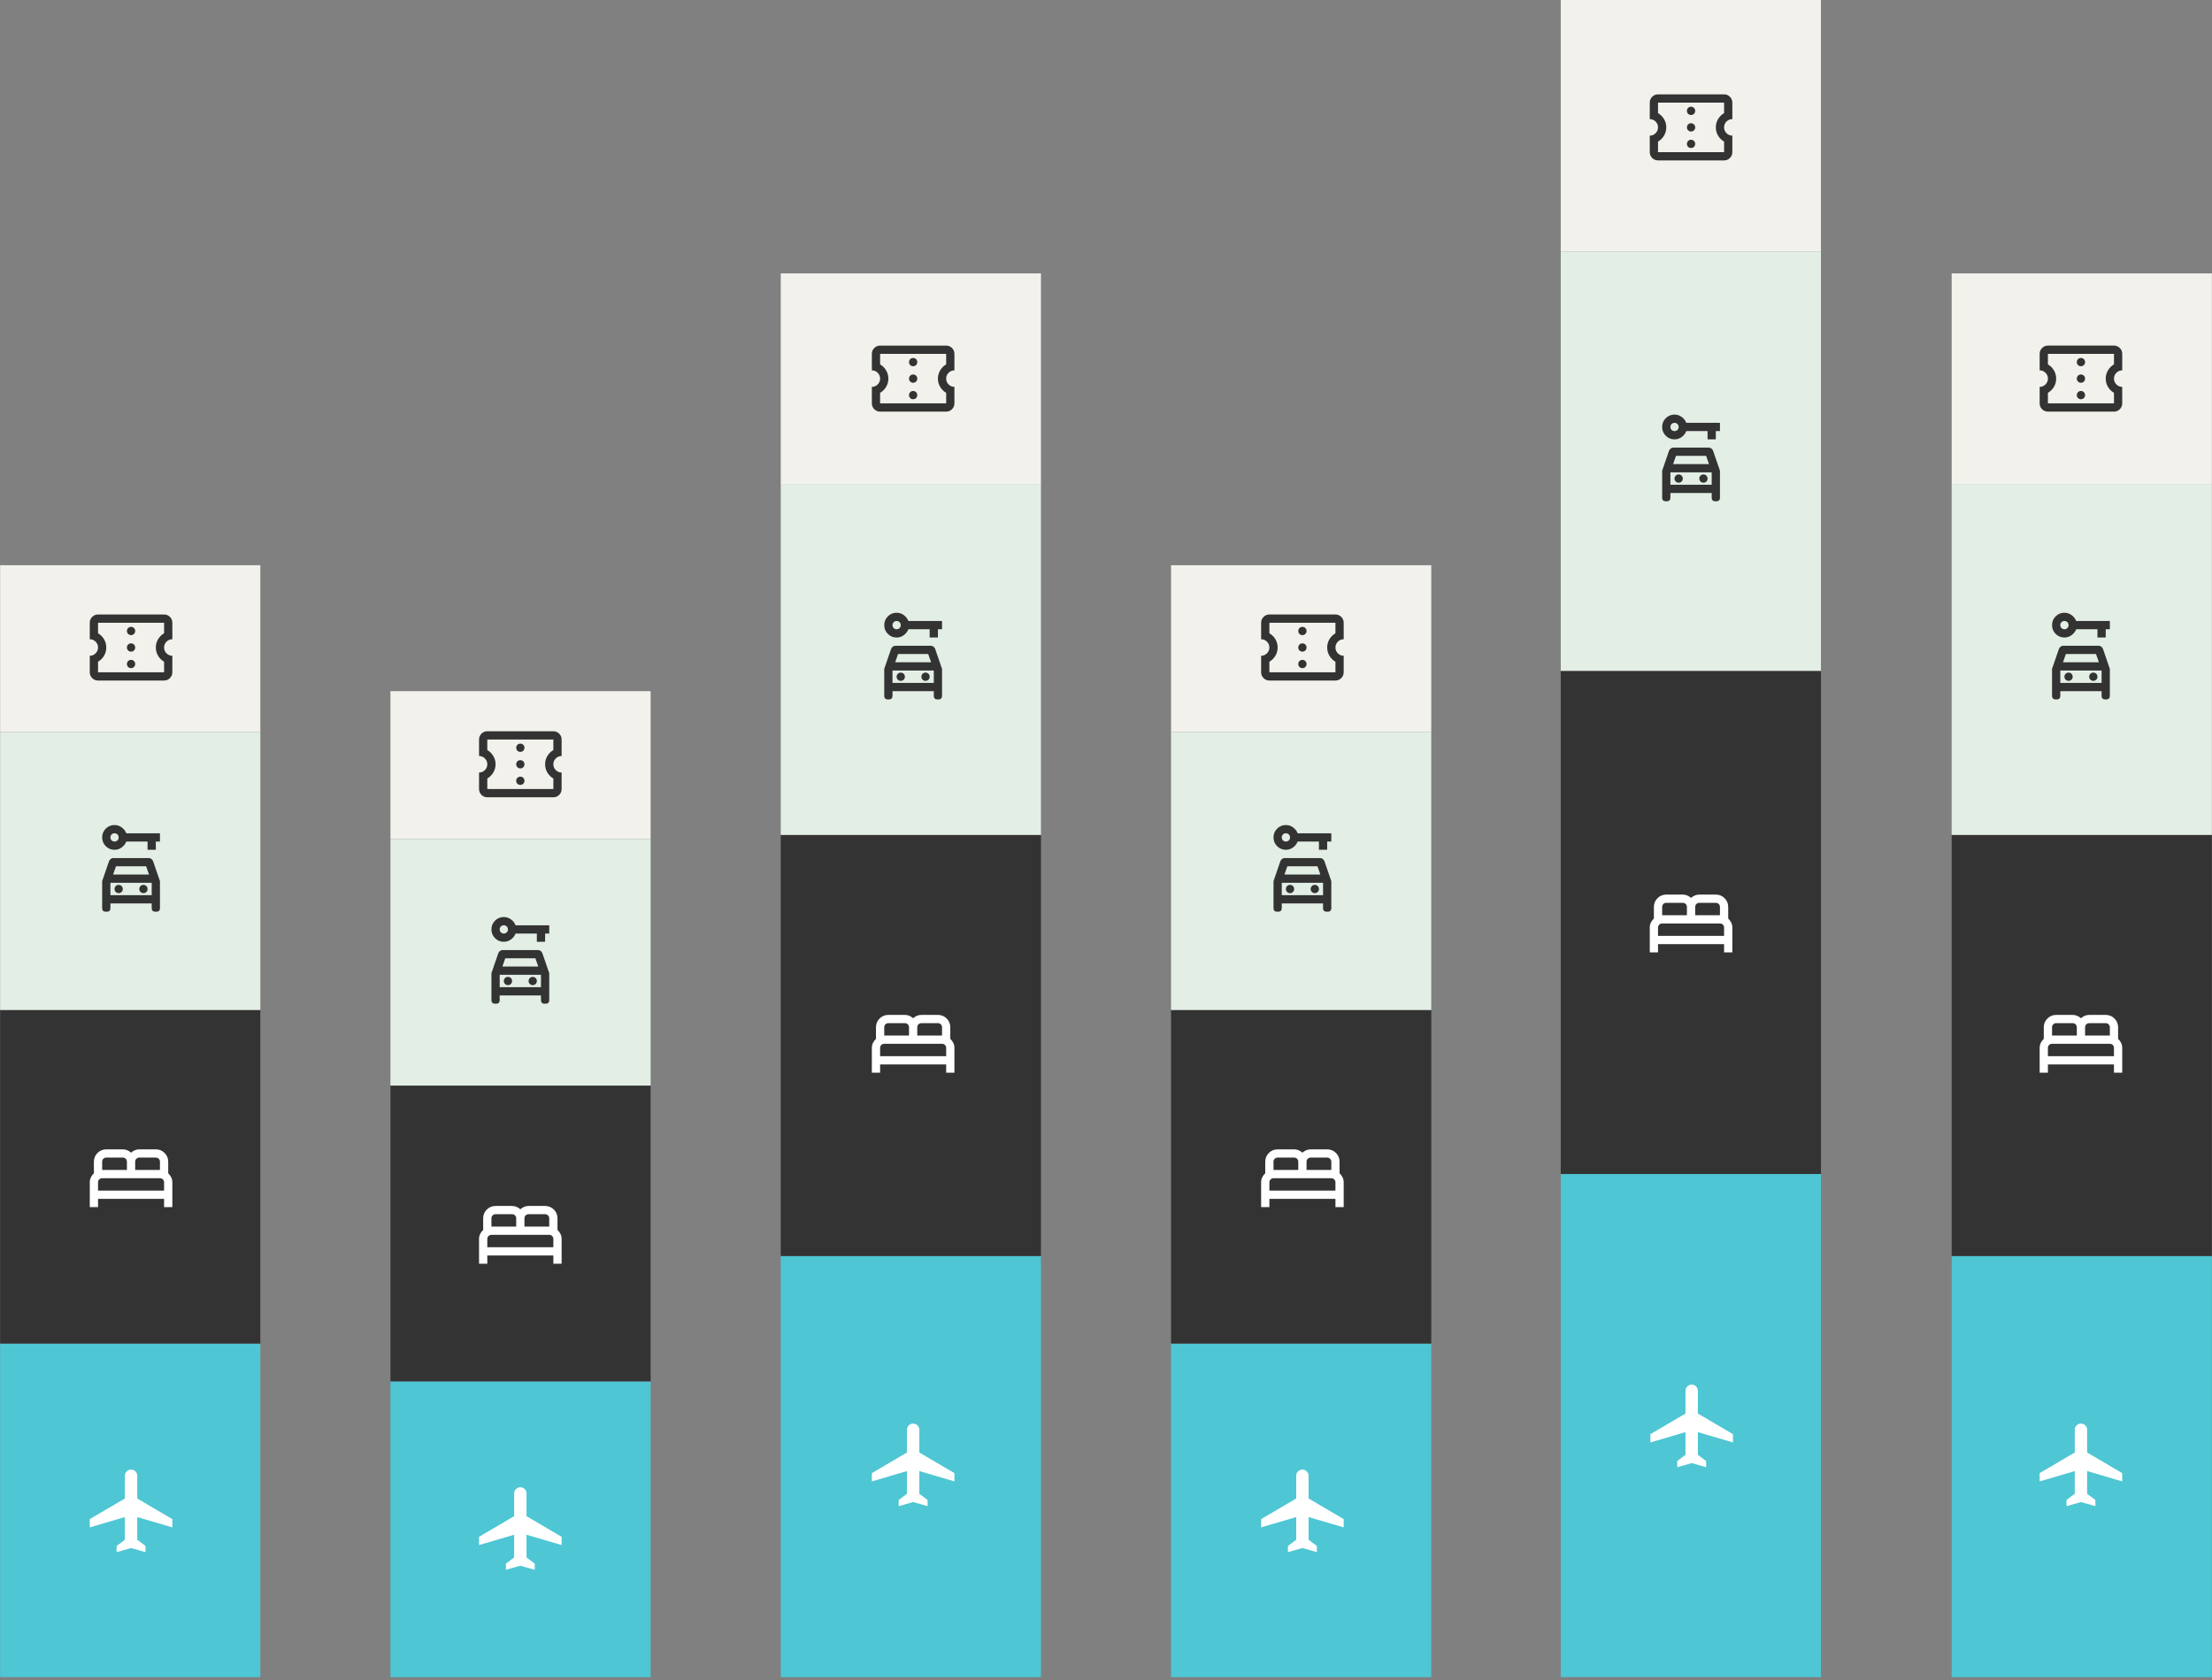
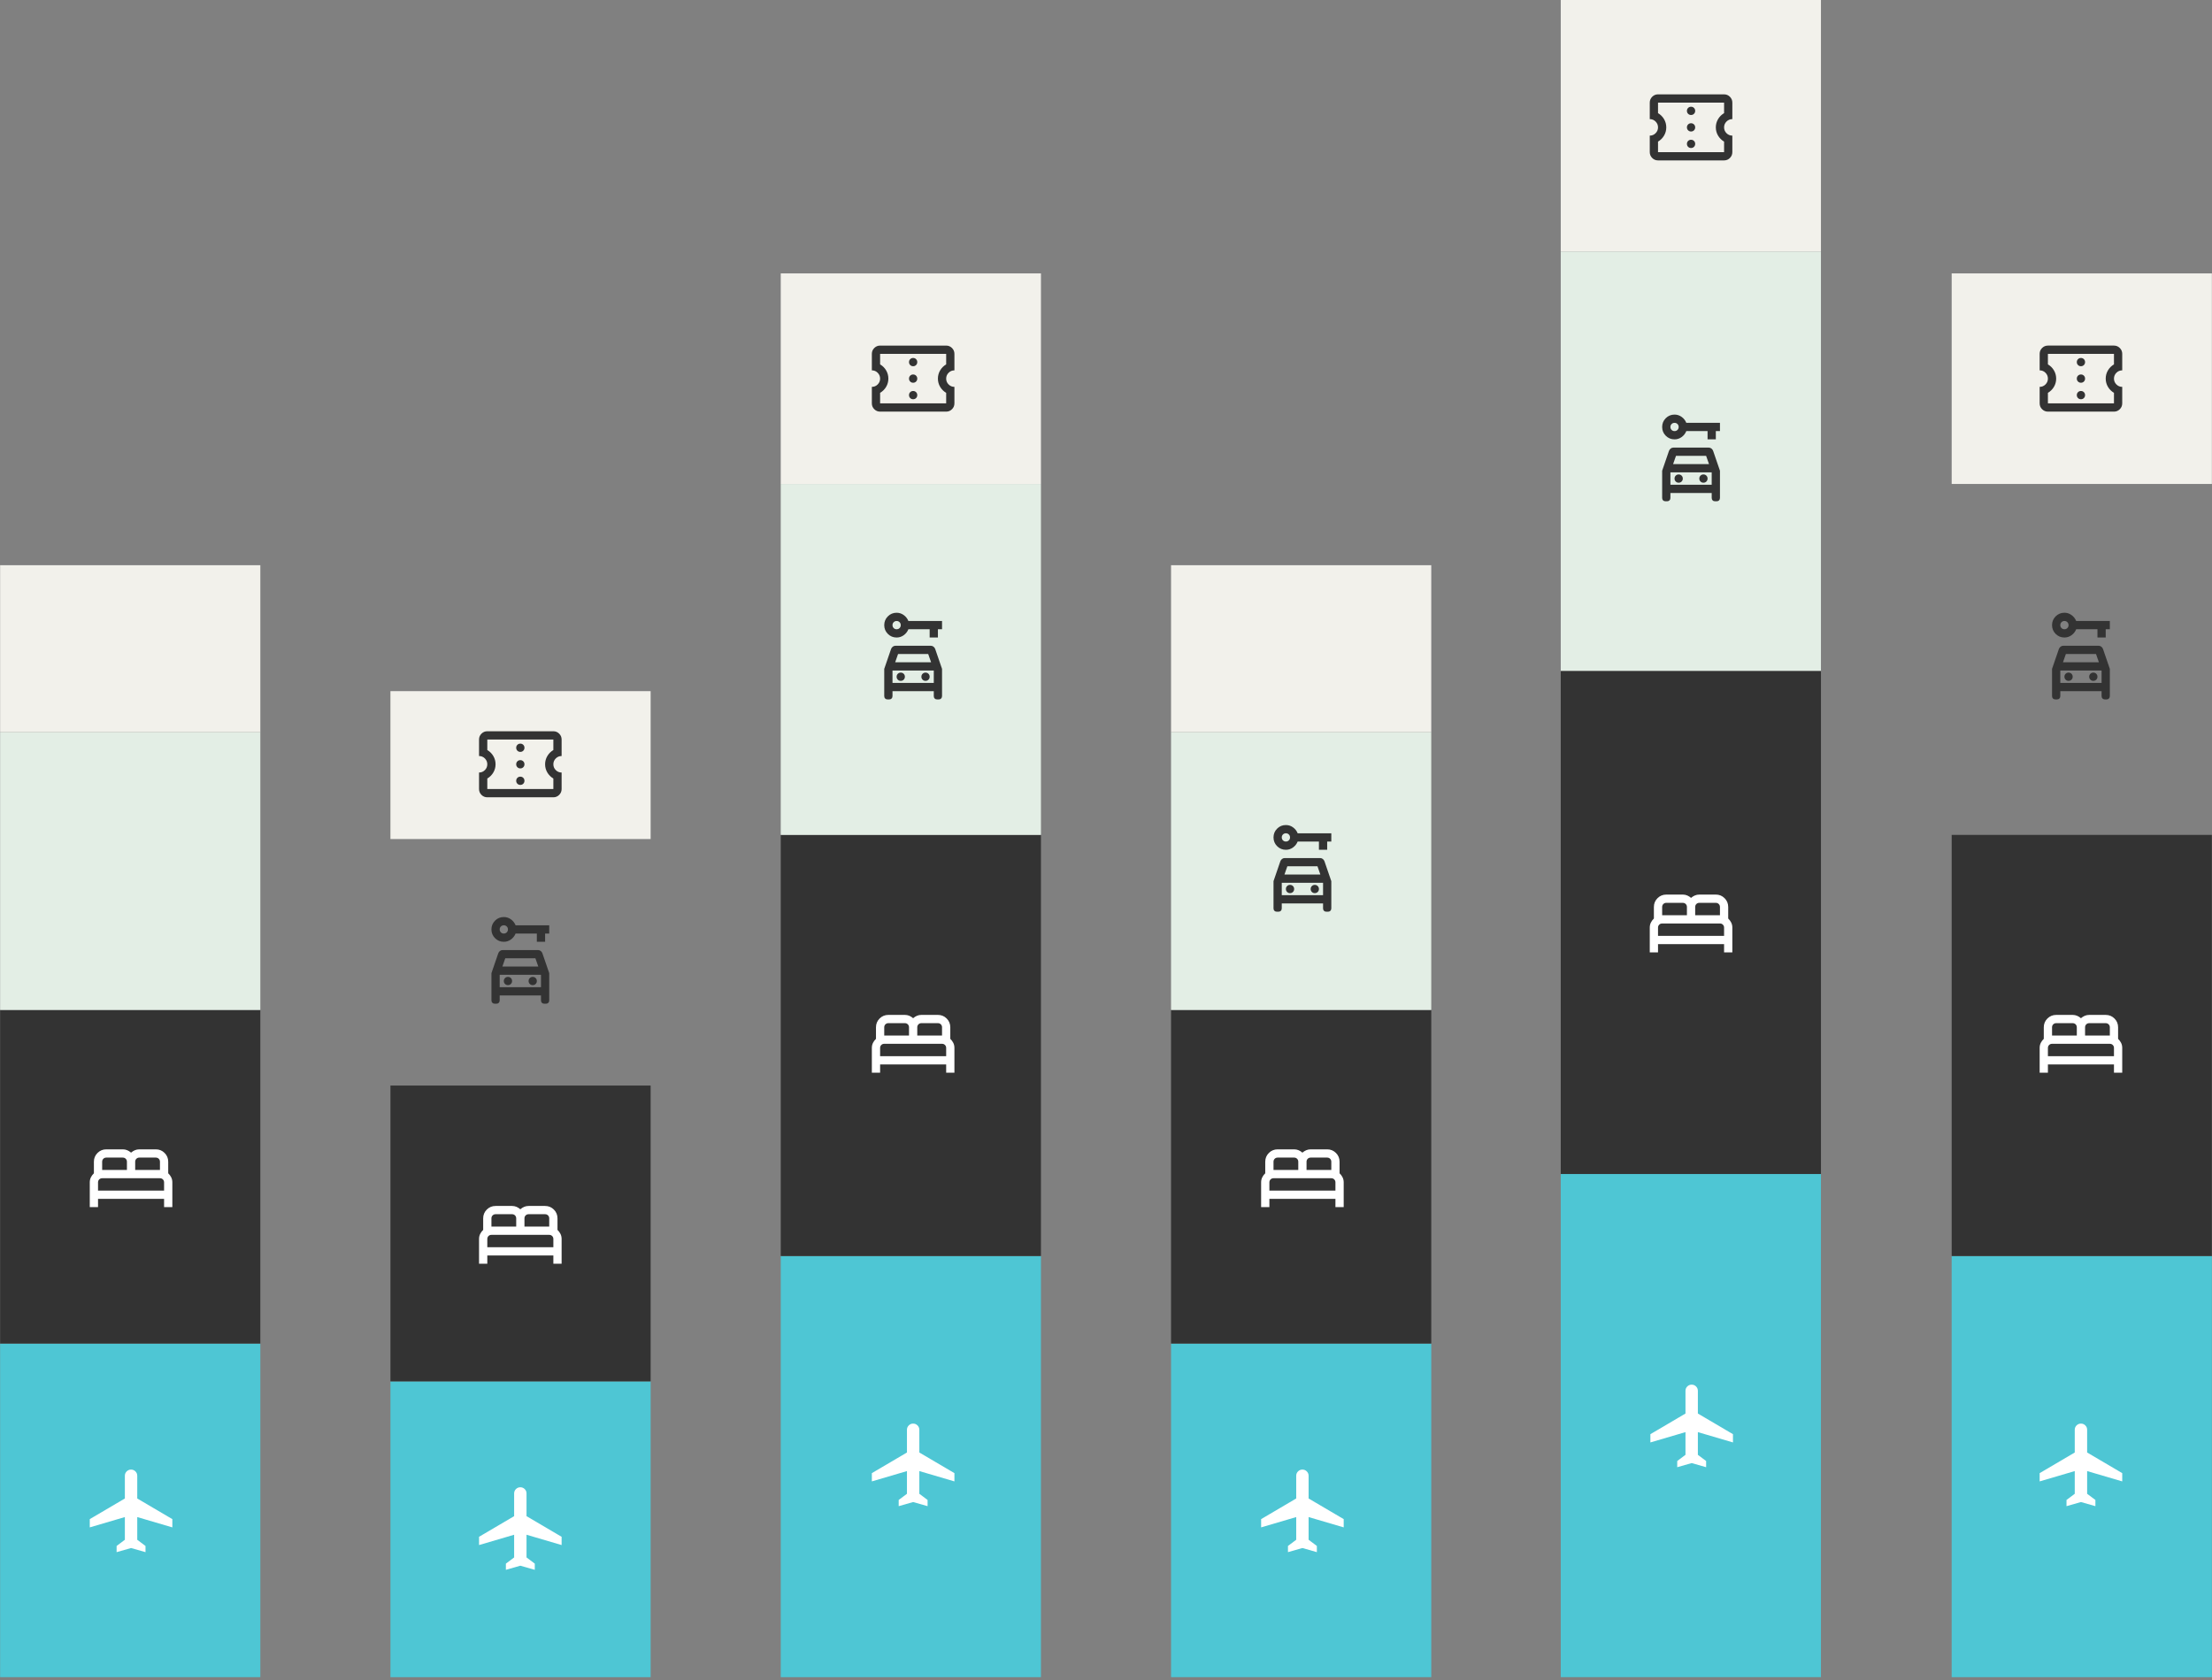
<svg xmlns="http://www.w3.org/2000/svg" width="537" height="408" viewBox="0 0 537 408" fill="none">
  <rect x="0" y="0" width="537" height="408" fill="#808080" stroke="none" />
  <rect x="0.03" y="326.219" width="63.17" height="80.995" fill="#4EC6D4" />
  <rect x="0.03" y="245.221" width="63.17" height="80.995" fill="#333333" />
  <rect x="0.03" y="177.726" width="63.17" height="67.496" fill="#E3EEE5" />
  <rect x="0.03" y="137.231" width="63.17" height="40.498" fill="#F2F1EB" />
  <mask id="mask0_903_14784" style="mask-type:alpha" maskUnits="userSpaceOnUse" x="19" y="354" width="25" height="25">
    <rect x="19.789" y="354.811" width="24.055" height="24.055" fill="#D9D9D9" />
  </mask>
  <g mask="url(#mask0_903_14784)">
    <path d="M28.308 376.864V375.361L30.312 373.857V368.345L21.793 370.85V368.846L30.312 363.834V358.322C30.312 357.904 30.459 357.549 30.752 357.257C31.044 356.965 31.398 356.818 31.816 356.818C32.233 356.818 32.588 356.965 32.88 357.257C33.173 357.549 33.319 357.904 33.319 358.322V363.834L41.839 368.846V370.85L33.319 368.345V373.857L35.324 375.361V376.864L31.816 375.862L28.308 376.864Z" fill="white" />
  </g>
  <mask id="mask1_903_14784" style="mask-type:alpha" maskUnits="userSpaceOnUse" x="19" y="274" width="25" height="25">
    <rect x="19.789" y="274.054" width="24.055" height="24.055" fill="#D9D9D9" />
  </mask>
  <g mask="url(#mask1_903_14784)">
    <path d="M21.793 293.092V287.079C21.793 286.628 21.885 286.219 22.069 285.851C22.252 285.483 22.495 285.158 22.795 284.874V282.067C22.795 281.232 23.088 280.522 23.672 279.938C24.257 279.353 24.967 279.061 25.802 279.061H29.811C30.195 279.061 30.555 279.132 30.889 279.274C31.223 279.416 31.532 279.612 31.816 279.862C32.1 279.612 32.409 279.416 32.743 279.274C33.077 279.132 33.436 279.061 33.821 279.061H37.83C38.665 279.061 39.375 279.353 39.959 279.938C40.544 280.522 40.837 281.232 40.837 282.067V284.874C41.137 285.158 41.379 285.483 41.563 285.851C41.747 286.219 41.839 286.628 41.839 287.079V293.092H39.834V291.088H23.798V293.092H21.793ZM32.818 284.072H38.832V282.067C38.832 281.783 38.736 281.545 38.543 281.353C38.352 281.161 38.114 281.065 37.83 281.065H33.821C33.536 281.065 33.299 281.161 33.107 281.353C32.914 281.545 32.818 281.783 32.818 282.067V284.072ZM24.8 284.072H30.814V282.067C30.814 281.783 30.718 281.545 30.526 281.353C30.334 281.161 30.095 281.065 29.811 281.065H25.802C25.518 281.065 25.28 281.161 25.087 281.353C24.896 281.545 24.8 281.783 24.8 282.067V284.072ZM23.798 289.083H39.834V287.079C39.834 286.795 39.738 286.557 39.546 286.364C39.354 286.172 39.116 286.077 38.832 286.077H24.8C24.516 286.077 24.278 286.172 24.085 286.364C23.893 286.557 23.798 286.795 23.798 287.079V289.083Z" fill="white" />
  </g>
  <mask id="mask2_903_14784" style="mask-type:alpha" maskUnits="userSpaceOnUse" x="19" y="199" width="25" height="25">
-     <rect x="19.789" y="199.312" width="24.055" height="24.055" fill="#D9D9D9" />
-   </mask>
+     </mask>
  <g mask="url(#mask2_903_14784)">
    <path d="M27.807 206.33C26.972 206.33 26.262 206.038 25.677 205.453C25.093 204.868 24.8 204.158 24.8 203.323C24.8 202.488 25.093 201.778 25.677 201.193C26.262 200.609 26.972 200.316 27.807 200.316C28.442 200.316 29.018 200.504 29.536 200.88C30.054 201.256 30.43 201.736 30.664 202.321H38.832V204.326H37.83V206.33H35.825V204.326H30.664C30.43 204.91 30.054 205.391 29.536 205.767C29.018 206.142 28.442 206.33 27.807 206.33ZM27.807 204.326C28.091 204.326 28.329 204.229 28.522 204.037C28.714 203.845 28.809 203.607 28.809 203.323C28.809 203.039 28.714 202.801 28.522 202.609C28.329 202.417 28.091 202.321 27.807 202.321C27.523 202.321 27.285 202.417 27.093 202.609C26.901 202.801 26.805 203.039 26.805 203.323C26.805 203.607 26.901 203.845 27.093 204.037C27.285 204.229 27.523 204.326 27.807 204.326ZM28.809 216.854C29.093 216.854 29.332 216.758 29.524 216.565C29.716 216.374 29.812 216.136 29.812 215.852C29.812 215.568 29.716 215.33 29.524 215.137C29.332 214.945 29.093 214.849 28.809 214.849C28.526 214.849 28.288 214.945 28.096 215.137C27.903 215.33 27.807 215.568 27.807 215.852C27.807 216.136 27.903 216.374 28.096 216.565C28.288 216.758 28.526 216.854 28.809 216.854ZM34.823 216.854C35.107 216.854 35.345 216.758 35.538 216.565C35.73 216.374 35.825 216.136 35.825 215.852C35.825 215.568 35.73 215.33 35.538 215.137C35.345 214.945 35.107 214.849 34.823 214.849C34.539 214.849 34.301 214.945 34.11 215.137C33.917 215.33 33.821 215.568 33.821 215.852C33.821 216.136 33.917 216.374 34.11 216.565C34.301 216.758 34.539 216.854 34.823 216.854ZM24.8 213.947L26.454 209.136C26.538 208.903 26.675 208.711 26.867 208.56C27.059 208.41 27.273 208.335 27.506 208.335H36.126C36.36 208.335 36.573 208.41 36.766 208.56C36.957 208.711 37.095 208.903 37.179 209.136L38.832 213.947V220.562C38.832 220.796 38.757 220.988 38.607 221.139C38.456 221.289 38.264 221.364 38.031 221.364H37.63C37.396 221.364 37.204 221.289 37.053 221.139C36.903 220.988 36.828 220.796 36.828 220.562V219.36H26.805V220.562C26.805 220.796 26.73 220.988 26.579 221.139C26.429 221.289 26.237 221.364 26.003 221.364H25.602C25.368 221.364 25.176 221.289 25.026 221.139C24.875 220.988 24.8 220.796 24.8 220.562V213.947ZM27.456 212.344H36.176L35.475 210.339H28.158L27.456 212.344ZM26.805 217.355H36.828V214.348H26.805V217.355Z" fill="#333333" />
  </g>
  <mask id="mask3_903_14784" style="mask-type:alpha" maskUnits="userSpaceOnUse" x="19" y="145" width="25" height="25">
-     <rect x="19.789" y="145.191" width="24.055" height="24.055" fill="#D9D9D9" />
-   </mask>
+     </mask>
  <g mask="url(#mask3_903_14784)">
    <path d="M23.798 165.233C23.247 165.233 22.775 165.037 22.383 164.644C21.99 164.252 21.794 163.779 21.794 163.228V159.219C22.345 159.219 22.817 159.023 23.21 158.63C23.602 158.238 23.798 157.766 23.798 157.215C23.798 156.663 23.602 156.191 23.21 155.798C22.817 155.406 22.345 155.21 21.794 155.21V151.201C21.794 150.65 21.99 150.178 22.383 149.786C22.775 149.393 23.247 149.196 23.798 149.196H39.835C40.386 149.196 40.858 149.393 41.251 149.786C41.643 150.178 41.839 150.65 41.839 151.201V155.21C41.288 155.21 40.816 155.406 40.423 155.798C40.031 156.191 39.835 156.663 39.835 157.215C39.835 157.766 40.031 158.238 40.423 158.63C40.816 159.023 41.288 159.219 41.839 159.219V163.228C41.839 163.779 41.643 164.252 41.251 164.644C40.858 165.037 40.386 165.233 39.835 165.233H23.798ZM23.798 163.228H39.835V160.672C39.217 160.305 38.728 159.816 38.369 159.207C38.01 158.597 37.83 157.933 37.83 157.215C37.83 156.496 38.01 155.832 38.369 155.222C38.728 154.613 39.217 154.124 39.835 153.757V151.201H23.798V153.757C24.416 154.124 24.905 154.613 25.264 155.222C25.623 155.832 25.803 156.496 25.803 157.215C25.803 157.933 25.623 158.597 25.264 159.207C24.905 159.816 24.416 160.305 23.798 160.672V163.228ZM31.816 162.226C32.1 162.226 32.339 162.13 32.531 161.937C32.723 161.746 32.819 161.508 32.819 161.224C32.819 160.94 32.723 160.701 32.531 160.509C32.339 160.317 32.1 160.221 31.816 160.221C31.532 160.221 31.294 160.317 31.103 160.509C30.91 160.701 30.814 160.94 30.814 161.224C30.814 161.508 30.91 161.746 31.103 161.937C31.294 162.13 31.532 162.226 31.816 162.226ZM31.816 158.217C32.1 158.217 32.339 158.121 32.531 157.928C32.723 157.736 32.819 157.499 32.819 157.215C32.819 156.931 32.723 156.692 32.531 156.5C32.339 156.308 32.1 156.212 31.816 156.212C31.532 156.212 31.294 156.308 31.103 156.5C30.91 156.692 30.814 156.931 30.814 157.215C30.814 157.499 30.91 157.736 31.103 157.928C31.294 158.121 31.532 158.217 31.816 158.217ZM31.816 154.208C32.1 154.208 32.339 154.111 32.531 153.919C32.723 153.727 32.819 153.489 32.819 153.205C32.819 152.921 32.723 152.683 32.531 152.491C32.339 152.299 32.1 152.203 31.816 152.203C31.532 152.203 31.294 152.299 31.103 152.491C30.91 152.683 30.814 152.921 30.814 153.205C30.814 153.489 30.91 153.727 31.103 153.919C31.294 154.111 31.532 154.208 31.816 154.208Z" fill="#333333" />
  </g>
  <rect x="284.293" y="326.219" width="63.17" height="80.995" fill="#4EC6D4" />
  <rect x="284.293" y="245.221" width="63.17" height="80.995" fill="#333333" />
  <rect x="284.293" y="177.726" width="63.17" height="67.496" fill="#E3EEE5" />
  <rect x="284.293" y="137.231" width="63.17" height="40.498" fill="#F2F1EB" />
  <mask id="mask4_903_14784" style="mask-type:alpha" maskUnits="userSpaceOnUse" x="304" y="354" width="25" height="25">
    <rect x="304.153" y="354.809" width="24.055" height="24.055" fill="#D9D9D9" />
  </mask>
  <g mask="url(#mask4_903_14784)">
    <path d="M312.674 376.862V375.359L314.678 373.855V368.343L306.159 370.848V368.844L314.678 363.832V358.32C314.678 357.902 314.825 357.547 315.117 357.255C315.409 356.963 315.764 356.816 316.182 356.816C316.599 356.816 316.954 356.963 317.246 357.255C317.539 357.547 317.685 357.902 317.685 358.32V363.832L326.205 368.844V370.848L317.685 368.343V373.855L319.69 375.359V376.862L316.182 375.86L312.674 376.862Z" fill="white" />
  </g>
  <mask id="mask5_903_14784" style="mask-type:alpha" maskUnits="userSpaceOnUse" x="304" y="274" width="25" height="25">
    <rect x="304.154" y="274.054" width="24.055" height="24.055" fill="#D9D9D9" />
  </mask>
  <g mask="url(#mask5_903_14784)">
    <path d="M306.158 293.092V287.079C306.158 286.628 306.25 286.219 306.434 285.851C306.618 285.483 306.86 285.158 307.16 284.874V282.067C307.16 281.232 307.453 280.522 308.038 279.938C308.622 279.353 309.332 279.061 310.167 279.061H314.177C314.561 279.061 314.92 279.132 315.254 279.274C315.588 279.416 315.897 279.612 316.181 279.862C316.465 279.612 316.774 279.416 317.108 279.274C317.442 279.132 317.801 279.061 318.186 279.061H322.195C323.03 279.061 323.74 279.353 324.325 279.938C324.909 280.522 325.202 281.232 325.202 282.067V284.874C325.502 285.158 325.745 285.483 325.928 285.851C326.112 286.219 326.204 286.628 326.204 287.079V293.092H324.199V291.088H308.163V293.092H306.158ZM317.183 284.072H323.197V282.067C323.197 281.783 323.101 281.545 322.909 281.353C322.717 281.161 322.479 281.065 322.195 281.065H318.186C317.902 281.065 317.664 281.161 317.472 281.353C317.28 281.545 317.183 281.783 317.183 282.067V284.072ZM309.165 284.072H315.179V282.067C315.179 281.783 315.083 281.545 314.891 281.353C314.699 281.161 314.461 281.065 314.177 281.065H310.167C309.883 281.065 309.645 281.161 309.453 281.353C309.261 281.545 309.165 281.783 309.165 282.067V284.072ZM308.163 289.083H324.199V287.079C324.199 286.795 324.103 286.557 323.911 286.364C323.719 286.172 323.481 286.077 323.197 286.077H309.165C308.881 286.077 308.643 286.172 308.45 286.364C308.259 286.557 308.163 286.795 308.163 287.079V289.083Z" fill="white" />
  </g>
  <mask id="mask6_903_14784" style="mask-type:alpha" maskUnits="userSpaceOnUse" x="304" y="199" width="25" height="25">
    <rect x="304.154" y="199.312" width="24.055" height="24.055" fill="#D9D9D9" />
  </mask>
  <g mask="url(#mask6_903_14784)">
    <path d="M312.172 206.33C311.337 206.33 310.627 206.038 310.043 205.453C309.458 204.868 309.166 204.158 309.166 203.323C309.166 202.488 309.458 201.778 310.043 201.193C310.627 200.609 311.337 200.316 312.172 200.316C312.807 200.316 313.384 200.504 313.901 200.88C314.419 201.256 314.795 201.736 315.029 202.321H323.198V204.326H322.195V206.33H320.191V204.326H315.029C314.795 204.91 314.419 205.391 313.901 205.767C313.384 206.142 312.807 206.33 312.172 206.33ZM312.172 204.326C312.456 204.326 312.695 204.229 312.887 204.037C313.079 203.845 313.175 203.607 313.175 203.323C313.175 203.039 313.079 202.801 312.887 202.609C312.695 202.417 312.456 202.321 312.172 202.321C311.888 202.321 311.65 202.417 311.458 202.609C311.266 202.801 311.17 203.039 311.17 203.323C311.17 203.607 311.266 203.845 311.458 204.037C311.65 204.229 311.888 204.326 312.172 204.326ZM313.175 216.854C313.459 216.854 313.697 216.758 313.889 216.565C314.081 216.374 314.177 216.136 314.177 215.852C314.177 215.568 314.081 215.33 313.889 215.137C313.697 214.945 313.459 214.849 313.175 214.849C312.891 214.849 312.653 214.945 312.461 215.137C312.269 215.33 312.172 215.568 312.172 215.852C312.172 216.136 312.269 216.374 312.461 216.565C312.653 216.758 312.891 216.854 313.175 216.854ZM319.188 216.854C319.472 216.854 319.711 216.758 319.903 216.565C320.095 216.374 320.191 216.136 320.191 215.852C320.191 215.568 320.095 215.33 319.903 215.137C319.711 214.945 319.472 214.849 319.188 214.849C318.904 214.849 318.667 214.945 318.475 215.137C318.282 215.33 318.186 215.568 318.186 215.852C318.186 216.136 318.282 216.374 318.475 216.565C318.667 216.758 318.904 216.854 319.188 216.854ZM309.166 213.947L310.819 209.136C310.903 208.903 311.04 208.711 311.232 208.56C311.425 208.41 311.638 208.335 311.872 208.335H320.491C320.725 208.335 320.938 208.41 321.131 208.56C321.323 208.711 321.46 208.903 321.544 209.136L323.198 213.947V220.562C323.198 220.796 323.122 220.988 322.972 221.139C322.822 221.289 322.63 221.364 322.396 221.364H321.995C321.761 221.364 321.569 221.289 321.419 221.139C321.268 220.988 321.193 220.796 321.193 220.562V219.36H311.17V220.562C311.17 220.796 311.095 220.988 310.945 221.139C310.794 221.289 310.602 221.364 310.368 221.364H309.967C309.733 221.364 309.541 221.289 309.391 221.139C309.241 220.988 309.166 220.796 309.166 220.562V213.947ZM311.822 212.344H320.542L319.84 210.339H312.523L311.822 212.344ZM311.17 217.355H321.193V214.348H311.17V217.355Z" fill="#333333" />
  </g>
  <mask id="mask7_903_14784" style="mask-type:alpha" maskUnits="userSpaceOnUse" x="304" y="145" width="25" height="25">
    <rect x="304.154" y="145.191" width="24.055" height="24.055" fill="#D9D9D9" />
  </mask>
  <g mask="url(#mask7_903_14784)">
-     <path d="M308.164 165.233C307.613 165.233 307.141 165.037 306.749 164.644C306.356 164.252 306.16 163.779 306.16 163.228V159.219C306.711 159.219 307.183 159.023 307.576 158.63C307.968 158.238 308.164 157.766 308.164 157.215C308.164 156.663 307.968 156.191 307.576 155.798C307.183 155.406 306.711 155.21 306.16 155.21V151.201C306.16 150.65 306.356 150.178 306.749 149.786C307.141 149.393 307.613 149.196 308.164 149.196H324.201C324.752 149.196 325.224 149.393 325.617 149.786C326.009 150.178 326.206 150.65 326.206 151.201V155.21C325.654 155.21 325.182 155.406 324.789 155.798C324.397 156.191 324.201 156.663 324.201 157.215C324.201 157.766 324.397 158.238 324.789 158.63C325.182 159.023 325.654 159.219 326.206 159.219V163.228C326.206 163.779 326.009 164.252 325.617 164.644C325.224 165.037 324.752 165.233 324.201 165.233H308.164ZM308.164 163.228H324.201V160.672C323.583 160.305 323.094 159.816 322.736 159.207C322.376 158.597 322.196 157.933 322.196 157.215C322.196 156.496 322.376 155.832 322.736 155.222C323.094 154.613 323.583 154.124 324.201 153.757V151.201H308.164V153.757C308.782 154.124 309.271 154.613 309.631 155.222C309.989 155.832 310.169 156.496 310.169 157.215C310.169 157.933 309.989 158.597 309.631 159.207C309.271 159.816 308.782 160.305 308.164 160.672V163.228ZM316.183 162.226C316.467 162.226 316.705 162.13 316.897 161.937C317.089 161.746 317.185 161.508 317.185 161.224C317.185 160.94 317.089 160.701 316.897 160.509C316.705 160.317 316.467 160.221 316.183 160.221C315.899 160.221 315.661 160.317 315.469 160.509C315.277 160.701 315.18 160.94 315.18 161.224C315.18 161.508 315.277 161.746 315.469 161.937C315.661 162.13 315.899 162.226 316.183 162.226ZM316.183 158.217C316.467 158.217 316.705 158.121 316.897 157.928C317.089 157.736 317.185 157.499 317.185 157.215C317.185 156.931 317.089 156.692 316.897 156.5C316.705 156.308 316.467 156.212 316.183 156.212C315.899 156.212 315.661 156.308 315.469 156.5C315.277 156.692 315.18 156.931 315.18 157.215C315.18 157.499 315.277 157.736 315.469 157.928C315.661 158.121 315.899 158.217 316.183 158.217ZM316.183 154.208C316.467 154.208 316.705 154.111 316.897 153.919C317.089 153.727 317.185 153.489 317.185 153.205C317.185 152.921 317.089 152.683 316.897 152.491C316.705 152.299 316.467 152.203 316.183 152.203C315.899 152.203 315.661 152.299 315.469 152.491C315.277 152.683 315.18 152.921 315.18 153.205C315.18 153.489 315.277 153.727 315.469 153.919C315.661 154.111 315.899 154.208 316.183 154.208Z" fill="#333333" />
-   </g>
+     </g>
  <rect x="189.539" y="304.967" width="63.17" height="102.251" fill="#4EC6D4" />
  <rect x="189.539" y="202.713" width="63.17" height="102.251" fill="#333333" />
  <rect x="189.539" y="117.508" width="63.17" height="85.209" fill="#E3EEE5" />
  <rect x="189.539" y="66.381" width="63.17" height="51.125" fill="#F2F1EB" />
  <mask id="mask8_903_14784" style="mask-type:alpha" maskUnits="userSpaceOnUse" x="209" y="343" width="25" height="25">
    <rect x="209.652" y="343.641" width="24.055" height="24.055" fill="#D9D9D9" />
  </mask>
  <g mask="url(#mask8_903_14784)">
    <path d="M218.172 365.698V364.195L220.177 362.691V357.179L211.657 359.684V357.68L220.177 352.668V347.156C220.177 346.738 220.323 346.383 220.616 346.091C220.908 345.799 221.263 345.652 221.68 345.652C222.098 345.652 222.453 345.799 222.745 346.091C223.037 346.383 223.184 346.738 223.184 347.156V352.668L231.703 357.68V359.684L223.184 357.179V362.691L225.188 364.195V365.698L221.68 364.696L218.172 365.698Z" fill="white" />
  </g>
  <mask id="mask9_903_14784" style="mask-type:alpha" maskUnits="userSpaceOnUse" x="209" y="241" width="25" height="25">
    <rect x="209.652" y="241.412" width="24.055" height="24.055" fill="#D9D9D9" />
  </mask>
  <g mask="url(#mask9_903_14784)">
    <path d="M211.656 260.451V254.437C211.656 253.986 211.748 253.577 211.932 253.209C212.116 252.842 212.358 252.516 212.659 252.232V249.426C212.659 248.591 212.951 247.881 213.536 247.296C214.12 246.711 214.83 246.419 215.665 246.419H219.675C220.059 246.419 220.418 246.49 220.752 246.632C221.086 246.774 221.395 246.97 221.679 247.221C221.963 246.97 222.272 246.774 222.606 246.632C222.94 246.49 223.3 246.419 223.684 246.419H227.693C228.528 246.419 229.238 246.711 229.823 247.296C230.407 247.881 230.7 248.591 230.7 249.426V252.232C231 252.516 231.243 252.842 231.426 253.209C231.61 253.577 231.702 253.986 231.702 254.437V260.451H229.698V258.446H213.661V260.451H211.656ZM222.681 251.43H228.695V249.426C228.695 249.142 228.599 248.904 228.407 248.711C228.215 248.519 227.977 248.424 227.693 248.424H223.684C223.4 248.424 223.162 248.519 222.97 248.711C222.778 248.904 222.681 249.142 222.681 249.426V251.43ZM214.663 251.43H220.677V249.426C220.677 249.142 220.581 248.904 220.389 248.711C220.197 248.519 219.959 248.424 219.675 248.424H215.665C215.381 248.424 215.143 248.519 214.951 248.711C214.759 248.904 214.663 249.142 214.663 249.426V251.43ZM213.661 256.442H229.698V254.437C229.698 254.153 229.601 253.915 229.409 253.723C229.217 253.531 228.979 253.435 228.695 253.435H214.663C214.379 253.435 214.141 253.531 213.948 253.723C213.757 253.915 213.661 254.153 213.661 254.437V256.442Z" fill="white" />
  </g>
  <mask id="mask10_903_14784" style="mask-type:alpha" maskUnits="userSpaceOnUse" x="209" y="147" width="25" height="25">
    <rect x="209.652" y="147.771" width="24.055" height="24.055" fill="#D9D9D9" />
  </mask>
  <g mask="url(#mask10_903_14784)">
    <path d="M217.67 154.789C216.835 154.789 216.125 154.497 215.541 153.912C214.956 153.327 214.664 152.617 214.664 151.782C214.664 150.947 214.956 150.237 215.541 149.652C216.125 149.068 216.835 148.775 217.67 148.775C218.305 148.775 218.882 148.963 219.399 149.339C219.917 149.715 220.293 150.195 220.527 150.78H228.696V152.785H227.693V154.789H225.689V152.785H220.527C220.293 153.369 219.917 153.85 219.399 154.226C218.882 154.601 218.305 154.789 217.67 154.789ZM217.67 152.785C217.954 152.785 218.193 152.688 218.385 152.496C218.577 152.304 218.673 152.066 218.673 151.782C218.673 151.498 218.577 151.26 218.385 151.068C218.193 150.876 217.954 150.78 217.67 150.78C217.386 150.78 217.148 150.876 216.956 151.068C216.764 151.26 216.668 151.498 216.668 151.782C216.668 152.066 216.764 152.304 216.956 152.496C217.148 152.688 217.386 152.785 217.67 152.785ZM218.673 165.313C218.957 165.313 219.195 165.217 219.387 165.024C219.579 164.833 219.675 164.595 219.675 164.311C219.675 164.027 219.579 163.789 219.387 163.596C219.195 163.404 218.957 163.308 218.673 163.308C218.389 163.308 218.151 163.404 217.959 163.596C217.767 163.789 217.67 164.027 217.67 164.311C217.67 164.595 217.767 164.833 217.959 165.024C218.151 165.217 218.389 165.313 218.673 165.313ZM224.686 165.313C224.97 165.313 225.209 165.217 225.401 165.024C225.593 164.833 225.689 164.595 225.689 164.311C225.689 164.027 225.593 163.789 225.401 163.596C225.209 163.404 224.97 163.308 224.686 163.308C224.403 163.308 224.165 163.404 223.973 163.596C223.78 163.789 223.684 164.027 223.684 164.311C223.684 164.595 223.78 164.833 223.973 165.024C224.165 165.217 224.403 165.313 224.686 165.313ZM214.664 162.406L216.317 157.595C216.401 157.362 216.539 157.169 216.73 157.019C216.923 156.869 217.136 156.794 217.37 156.794H225.989C226.223 156.794 226.436 156.869 226.629 157.019C226.821 157.169 226.958 157.362 227.042 157.595L228.696 162.406V169.021C228.696 169.255 228.62 169.447 228.47 169.598C228.32 169.748 228.128 169.823 227.894 169.823H227.493C227.259 169.823 227.067 169.748 226.917 169.598C226.766 169.447 226.691 169.255 226.691 169.021V167.819H216.668V169.021C216.668 169.255 216.593 169.447 216.443 169.598C216.292 169.748 216.1 169.823 215.866 169.823H215.465C215.232 169.823 215.039 169.748 214.889 169.598C214.739 169.447 214.664 169.255 214.664 169.021V162.406ZM217.32 160.803H226.04L225.338 158.798H218.021L217.32 160.803ZM216.668 165.814H226.691V162.807H216.668V165.814Z" fill="#333333" />
  </g>
  <mask id="mask11_903_14784" style="mask-type:alpha" maskUnits="userSpaceOnUse" x="209" y="79" width="25" height="25">
    <rect x="209.652" y="79.901" width="24.055" height="24.055" fill="#D9D9D9" />
  </mask>
  <g mask="url(#mask11_903_14784)">
    <path d="M213.661 99.946C213.11 99.946 212.638 99.75 212.246 99.357C211.853 98.964 211.656 98.492 211.656 97.941V93.932C212.208 93.932 212.68 93.736 213.072 93.343C213.465 92.95 213.661 92.479 213.661 91.927C213.661 91.376 213.465 90.904 213.072 90.511C212.68 90.119 212.208 89.923 211.656 89.923V85.914C211.656 85.362 211.853 84.891 212.246 84.499C212.638 84.106 213.11 83.909 213.661 83.909H229.698C230.249 83.909 230.721 84.106 231.114 84.499C231.506 84.891 231.702 85.362 231.702 85.914V89.923C231.151 89.923 230.679 90.119 230.286 90.511C229.894 90.904 229.698 91.376 229.698 91.927C229.698 92.479 229.894 92.95 230.286 93.343C230.679 93.736 231.151 93.932 231.702 93.932V97.941C231.702 98.492 231.506 98.964 231.114 99.357C230.721 99.75 230.249 99.946 229.698 99.946H213.661ZM213.661 97.941H229.698V95.385C229.079 95.018 228.591 94.529 228.232 93.92C227.873 93.31 227.693 92.646 227.693 91.927C227.693 91.209 227.873 90.545 228.232 89.935C228.591 89.326 229.079 88.837 229.698 88.47V85.914H213.661V88.47C214.279 88.837 214.768 89.326 215.127 89.935C215.486 90.545 215.665 91.209 215.665 91.927C215.665 92.646 215.486 93.31 215.127 93.92C214.768 94.529 214.279 95.018 213.661 95.385V97.941ZM221.679 96.939C221.963 96.939 222.201 96.843 222.394 96.65C222.586 96.458 222.681 96.221 222.681 95.936C222.681 95.653 222.586 95.414 222.394 95.222C222.201 95.03 221.963 94.934 221.679 94.934C221.395 94.934 221.157 95.03 220.966 95.222C220.773 95.414 220.677 95.653 220.677 95.936C220.677 96.221 220.773 96.458 220.966 96.65C221.157 96.843 221.395 96.939 221.679 96.939ZM221.679 92.93C221.963 92.93 222.201 92.834 222.394 92.641C222.586 92.449 222.681 92.211 222.681 91.927C222.681 91.643 222.586 91.405 222.394 91.213C222.201 91.021 221.963 90.925 221.679 90.925C221.395 90.925 221.157 91.021 220.966 91.213C220.773 91.405 220.677 91.643 220.677 91.927C220.677 92.211 220.773 92.449 220.966 92.641C221.157 92.834 221.395 92.93 221.679 92.93ZM221.679 88.921C221.963 88.921 222.201 88.824 222.394 88.632C222.586 88.44 222.681 88.202 222.681 87.918C222.681 87.634 222.586 87.396 222.394 87.204C222.201 87.012 221.963 86.916 221.679 86.916C221.395 86.916 221.157 87.012 220.966 87.204C220.773 87.396 220.677 87.634 220.677 87.918C220.677 88.202 220.773 88.44 220.966 88.632C221.157 88.824 221.395 88.921 221.679 88.921Z" fill="#333333" />
  </g>
  <rect x="473.8" y="304.967" width="63.17" height="102.251" fill="#4EC6D4" />
  <rect x="473.8" y="202.713" width="63.17" height="102.251" fill="#333333" />
-   <rect x="473.8" y="117.508" width="63.17" height="85.209" fill="#E3EEE5" />
  <rect x="473.801" y="66.381" width="63.17" height="51.125" fill="#F2F1EB" />
  <mask id="mask12_903_14784" style="mask-type:alpha" maskUnits="userSpaceOnUse" x="493" y="343" width="25" height="25">
    <rect x="493.157" y="343.641" width="24.055" height="24.055" fill="#D9D9D9" />
  </mask>
  <g mask="url(#mask12_903_14784)">
    <path d="M501.677 365.698V364.195L503.681 362.691V357.179L495.162 359.684V357.68L503.681 352.668V347.156C503.681 346.738 503.827 346.383 504.12 346.091C504.412 345.799 504.767 345.652 505.185 345.652C505.602 345.652 505.957 345.799 506.249 346.091C506.542 346.383 506.688 346.738 506.688 347.156V352.668L515.207 357.68V359.684L506.688 357.179V362.691L508.693 364.195V365.698L505.185 364.696L501.677 365.698Z" fill="white" />
  </g>
  <mask id="mask13_903_14784" style="mask-type:alpha" maskUnits="userSpaceOnUse" x="493" y="241" width="25" height="25">
    <rect x="493.156" y="241.414" width="24.055" height="24.055" fill="#D9D9D9" />
  </mask>
  <g mask="url(#mask13_903_14784)">
    <path d="M495.161 260.454V254.44C495.161 253.989 495.253 253.58 495.436 253.212C495.62 252.845 495.862 252.519 496.163 252.235V249.429C496.163 248.593 496.455 247.884 497.04 247.299C497.625 246.714 498.335 246.422 499.17 246.422H503.179C503.563 246.422 503.922 246.493 504.256 246.635C504.591 246.777 504.9 246.973 505.184 247.224C505.468 246.973 505.777 246.777 506.111 246.635C506.445 246.493 506.804 246.422 507.188 246.422H511.197C512.033 246.422 512.743 246.714 513.327 247.299C513.912 247.884 514.204 248.593 514.204 249.429V252.235C514.505 252.519 514.747 252.845 514.931 253.212C515.115 253.58 515.206 253.989 515.206 254.44V260.454H513.202V258.449H497.165V260.454H495.161ZM506.186 251.433H512.2V249.429C512.2 249.145 512.103 248.907 511.911 248.714C511.719 248.522 511.481 248.426 511.197 248.426H507.188C506.904 248.426 506.666 248.522 506.475 248.714C506.282 248.907 506.186 249.145 506.186 249.429V251.433ZM498.168 251.433H504.181V249.429C504.181 249.145 504.085 248.907 503.894 248.714C503.701 248.522 503.463 248.426 503.179 248.426H499.17C498.886 248.426 498.648 248.522 498.455 248.714C498.263 248.907 498.168 249.145 498.168 249.429V251.433ZM497.165 256.445H513.202V254.44C513.202 254.156 513.106 253.918 512.913 253.725C512.721 253.534 512.484 253.438 512.2 253.438H498.168C497.884 253.438 497.645 253.534 497.453 253.725C497.261 253.918 497.165 254.156 497.165 254.44V256.445Z" fill="white" />
  </g>
  <mask id="mask14_903_14784" style="mask-type:alpha" maskUnits="userSpaceOnUse" x="493" y="147" width="25" height="25">
    <rect x="493.156" y="147.77" width="24.055" height="24.055" fill="#D9D9D9" />
  </mask>
  <g mask="url(#mask14_903_14784)">
    <path d="M501.174 154.787C500.339 154.787 499.629 154.495 499.044 153.91C498.46 153.325 498.167 152.616 498.167 151.78C498.167 150.945 498.46 150.235 499.044 149.65C499.629 149.066 500.339 148.773 501.174 148.773C501.809 148.773 502.385 148.961 502.903 149.337C503.421 149.713 503.797 150.193 504.031 150.778H512.2V152.783H511.197V154.787H509.193V152.783H504.031C503.797 153.367 503.421 153.848 502.903 154.224C502.385 154.599 501.809 154.787 501.174 154.787ZM501.174 152.783C501.458 152.783 501.697 152.686 501.889 152.494C502.081 152.302 502.177 152.064 502.177 151.78C502.177 151.496 502.081 151.258 501.889 151.066C501.697 150.874 501.458 150.778 501.174 150.778C500.89 150.778 500.652 150.874 500.46 151.066C500.268 151.258 500.172 151.496 500.172 151.78C500.172 152.064 500.268 152.302 500.46 152.494C500.652 152.686 500.89 152.783 501.174 152.783ZM502.177 165.311C502.461 165.311 502.699 165.215 502.891 165.022C503.083 164.831 503.179 164.593 503.179 164.309C503.179 164.025 503.083 163.787 502.891 163.594C502.699 163.402 502.461 163.307 502.177 163.307C501.893 163.307 501.655 163.402 501.463 163.594C501.271 163.787 501.174 164.025 501.174 164.309C501.174 164.593 501.271 164.831 501.463 165.022C501.655 165.215 501.893 165.311 502.177 165.311ZM508.19 165.311C508.474 165.311 508.713 165.215 508.905 165.022C509.097 164.831 509.193 164.593 509.193 164.309C509.193 164.025 509.097 163.787 508.905 163.594C508.713 163.402 508.474 163.307 508.19 163.307C507.906 163.307 507.669 163.402 507.477 163.594C507.284 163.787 507.188 164.025 507.188 164.309C507.188 164.593 507.284 164.831 507.477 165.022C507.669 165.215 507.906 165.311 508.19 165.311ZM498.167 162.404L499.821 157.594C499.905 157.36 500.042 157.168 500.234 157.017C500.427 156.867 500.64 156.792 500.874 156.792H509.493C509.727 156.792 509.94 156.867 510.133 157.017C510.325 157.168 510.462 157.36 510.546 157.594L512.2 162.404V169.02C512.2 169.253 512.124 169.445 511.974 169.596C511.824 169.746 511.632 169.821 511.398 169.821H510.997C510.763 169.821 510.571 169.746 510.42 169.596C510.27 169.445 510.195 169.253 510.195 169.02V167.817H500.172V169.02C500.172 169.253 500.097 169.445 499.947 169.596C499.796 169.746 499.604 169.821 499.37 169.821H498.969C498.735 169.821 498.543 169.746 498.393 169.596C498.243 169.445 498.167 169.253 498.167 169.02V162.404ZM500.824 160.801H509.543L508.842 158.796H501.525L500.824 160.801ZM500.172 165.812H510.195V162.805H500.172V165.812Z" fill="#333333" />
  </g>
  <mask id="mask15_903_14784" style="mask-type:alpha" maskUnits="userSpaceOnUse" x="493" y="79" width="25" height="25">
    <rect x="493.156" y="79.9" width="24.055" height="24.055" fill="#D9D9D9" />
  </mask>
  <g mask="url(#mask15_903_14784)">
    <path d="M497.165 99.945C496.614 99.945 496.142 99.749 495.75 99.356C495.357 98.963 495.161 98.491 495.161 97.94V93.931C495.712 93.931 496.184 93.735 496.577 93.342C496.969 92.949 497.165 92.478 497.165 91.926C497.165 91.375 496.969 90.903 496.577 90.51C496.184 90.118 495.712 89.922 495.161 89.922V85.913C495.161 85.362 495.357 84.89 495.75 84.498C496.142 84.105 496.614 83.908 497.165 83.908H513.202C513.753 83.908 514.225 84.105 514.618 84.498C515.01 84.89 515.206 85.362 515.206 85.913V89.922C514.655 89.922 514.183 90.118 513.79 90.51C513.398 90.903 513.202 91.375 513.202 91.926C513.202 92.478 513.398 92.949 513.79 93.342C514.183 93.735 514.655 93.931 515.206 93.931V97.94C515.206 98.491 515.01 98.963 514.618 99.356C514.225 99.749 513.753 99.945 513.202 99.945H497.165ZM497.165 97.94H513.202V95.384C512.584 95.017 512.095 94.528 511.737 93.919C511.377 93.309 511.197 92.645 511.197 91.926C511.197 91.208 511.377 90.544 511.737 89.934C512.095 89.325 512.584 88.836 513.202 88.469V85.913H497.165V88.469C497.783 88.836 498.272 89.325 498.632 89.934C498.99 90.544 499.17 91.208 499.17 91.926C499.17 92.645 498.99 93.309 498.632 93.919C498.272 94.528 497.783 95.017 497.165 95.384V97.94ZM505.184 96.938C505.468 96.938 505.706 96.842 505.898 96.649C506.09 96.457 506.186 96.22 506.186 95.936C506.186 95.652 506.09 95.413 505.898 95.221C505.706 95.029 505.468 94.933 505.184 94.933C504.9 94.933 504.662 95.029 504.47 95.221C504.277 95.413 504.181 95.652 504.181 95.936C504.181 96.22 504.277 96.457 504.47 96.649C504.662 96.842 504.9 96.938 505.184 96.938ZM505.184 92.929C505.468 92.929 505.706 92.832 505.898 92.64C506.09 92.448 506.186 92.21 506.186 91.926C506.186 91.642 506.09 91.404 505.898 91.212C505.706 91.02 505.468 90.924 505.184 90.924C504.9 90.924 504.662 91.02 504.47 91.212C504.277 91.404 504.181 91.642 504.181 91.926C504.181 92.21 504.277 92.448 504.47 92.64C504.662 92.832 504.9 92.929 505.184 92.929ZM505.184 88.92C505.468 88.92 505.706 88.823 505.898 88.631C506.09 88.439 506.186 88.201 506.186 87.917C506.186 87.633 506.09 87.395 505.898 87.203C505.706 87.011 505.468 86.915 505.184 86.915C504.9 86.915 504.662 87.011 504.47 87.203C504.277 87.395 504.181 87.633 504.181 87.917C504.181 88.201 504.277 88.439 504.47 88.631C504.662 88.823 504.9 88.92 505.184 88.92Z" fill="#333333" />
  </g>
  <rect x="378.896" y="285.045" width="63.17" height="122.164" fill="#4EC6D4" />
  <rect x="378.896" y="162.885" width="63.17" height="122.164" fill="#333333" />
  <rect x="378.896" y="61.077" width="63.17" height="101.803" fill="#E3EEE5" />
  <rect x="378.896" width="63.17" height="61.082" fill="#F2F1EB" />
  <mask id="mask16_903_14784" style="mask-type:alpha" maskUnits="userSpaceOnUse" x="398" y="334" width="25" height="25">
    <rect x="398.655" y="334.186" width="24.055" height="24.055" fill="#D9D9D9" />
  </mask>
  <g mask="url(#mask16_903_14784)">
    <path d="M407.175 356.238V354.735L409.179 353.231V347.719L400.66 350.224V348.22L409.179 343.208V337.696C409.179 337.278 409.325 336.923 409.618 336.631C409.91 336.339 410.265 336.192 410.683 336.192C411.1 336.192 411.455 336.339 411.747 336.631C412.04 336.923 412.186 337.278 412.186 337.696V343.208L420.706 348.22V350.224L412.186 347.719V353.231L414.191 354.735V356.238L410.683 355.236L407.175 356.238Z" fill="white" />
  </g>
  <mask id="mask17_903_14784" style="mask-type:alpha" maskUnits="userSpaceOnUse" x="398" y="212" width="25" height="25">
    <rect x="398.504" y="212.196" width="24.055" height="24.055" fill="#D9D9D9" />
  </mask>
  <g mask="url(#mask17_903_14784)">
    <path d="M400.508 231.237V225.223C400.508 224.772 400.6 224.363 400.783 223.996C400.967 223.628 401.209 223.302 401.51 223.018V220.212C401.51 219.377 401.802 218.667 402.387 218.082C402.972 217.497 403.682 217.205 404.517 217.205H408.526C408.91 217.205 409.27 217.276 409.604 217.419C409.938 217.56 410.247 217.756 410.531 218.007C410.815 217.756 411.124 217.56 411.458 217.419C411.792 217.276 412.151 217.205 412.535 217.205H416.544C417.38 217.205 418.09 217.497 418.674 218.082C419.259 218.667 419.551 219.377 419.551 220.212V223.018C419.852 223.302 420.094 223.628 420.278 223.996C420.462 224.363 420.554 224.772 420.554 225.223V231.237H418.549V229.232H402.512V231.237H400.508ZM411.533 222.216H417.547V220.212C417.547 219.928 417.451 219.69 417.258 219.497C417.066 219.306 416.828 219.21 416.544 219.21H412.535C412.251 219.21 412.013 219.306 411.822 219.497C411.629 219.69 411.533 219.928 411.533 220.212V222.216ZM403.515 222.216H409.528V220.212C409.528 219.928 409.433 219.69 409.241 219.497C409.048 219.306 408.81 219.21 408.526 219.21H404.517C404.233 219.21 403.995 219.306 403.802 219.497C403.611 219.69 403.515 219.928 403.515 220.212V222.216ZM402.512 227.228H418.549V225.223C418.549 224.939 418.453 224.701 418.26 224.509C418.069 224.317 417.831 224.221 417.547 224.221H403.515C403.231 224.221 402.992 224.317 402.8 224.509C402.608 224.701 402.512 224.939 402.512 225.223V227.228Z" fill="white" />
  </g>
  <mask id="mask18_903_14784" style="mask-type:alpha" maskUnits="userSpaceOnUse" x="398" y="99" width="25" height="25">
    <rect x="398.505" y="99.657" width="24.055" height="24.055" fill="#D9D9D9" />
  </mask>
  <g mask="url(#mask18_903_14784)">
    <path d="M406.523 106.676C405.688 106.676 404.978 106.383 404.393 105.799C403.808 105.214 403.516 104.504 403.516 103.669C403.516 102.834 403.808 102.124 404.393 101.539C404.978 100.954 405.688 100.662 406.523 100.662C407.158 100.662 407.734 100.85 408.252 101.225C408.77 101.602 409.146 102.082 409.38 102.667H417.548V104.671H416.546V106.676H414.541V104.671H409.38C409.146 105.256 408.77 105.736 408.252 106.113C407.734 106.488 407.158 106.676 406.523 106.676ZM406.523 104.671C406.807 104.671 407.045 104.575 407.238 104.383C407.429 104.191 407.525 103.953 407.525 103.669C407.525 103.385 407.429 103.147 407.238 102.954C407.045 102.763 406.807 102.667 406.523 102.667C406.239 102.667 406.001 102.763 405.808 102.954C405.617 103.147 405.521 103.385 405.521 103.669C405.521 103.953 405.617 104.191 405.808 104.383C406.001 104.575 406.239 104.671 406.523 104.671ZM407.525 117.2C407.809 117.2 408.047 117.104 408.24 116.911C408.432 116.719 408.528 116.481 408.528 116.197C408.528 115.913 408.432 115.675 408.24 115.483C408.047 115.291 407.809 115.195 407.525 115.195C407.241 115.195 407.003 115.291 406.812 115.483C406.619 115.675 406.523 115.913 406.523 116.197C406.523 116.481 406.619 116.719 406.812 116.911C407.003 117.104 407.241 117.2 407.525 117.2ZM413.539 117.2C413.823 117.2 414.061 117.104 414.254 116.911C414.445 116.719 414.541 116.481 414.541 116.197C414.541 115.913 414.445 115.675 414.254 115.483C414.061 115.291 413.823 115.195 413.539 115.195C413.255 115.195 413.017 115.291 412.825 115.483C412.633 115.675 412.537 115.913 412.537 116.197C412.537 116.481 412.633 116.719 412.825 116.911C413.017 117.104 413.255 117.2 413.539 117.2ZM403.516 114.293L405.17 109.482C405.253 109.248 405.391 109.056 405.583 108.906C405.775 108.756 405.988 108.68 406.222 108.68H414.842C415.076 108.68 415.289 108.756 415.481 108.906C415.673 109.056 415.811 109.248 415.894 109.482L417.548 114.293V120.908C417.548 121.142 417.473 121.334 417.323 121.484C417.172 121.635 416.98 121.71 416.746 121.71H416.345C416.112 121.71 415.919 121.635 415.769 121.484C415.619 121.334 415.544 121.142 415.544 120.908V119.705H405.521V120.908C405.521 121.142 405.446 121.334 405.295 121.484C405.145 121.635 404.953 121.71 404.719 121.71H404.318C404.084 121.71 403.892 121.635 403.742 121.484C403.591 121.334 403.516 121.142 403.516 120.908V114.293ZM406.172 112.689H414.892L414.191 110.685H406.874L406.172 112.689ZM405.521 117.701H415.544V114.694H405.521V117.701Z" fill="#333333" />
  </g>
  <mask id="mask19_903_14784" style="mask-type:alpha" maskUnits="userSpaceOnUse" x="398" y="18" width="25" height="25">
    <rect x="398.504" y="18.898" width="24.055" height="24.055" fill="#D9D9D9" />
  </mask>
  <g mask="url(#mask19_903_14784)">
    <path d="M402.513 38.945C401.962 38.945 401.49 38.749 401.098 38.356C400.705 37.964 400.508 37.491 400.508 36.94V32.931C401.06 32.931 401.532 32.735 401.925 32.342C402.317 31.949 402.513 31.478 402.513 30.926C402.513 30.375 402.317 29.903 401.925 29.51C401.532 29.118 401.06 28.922 400.508 28.922V24.913C400.508 24.361 400.705 23.89 401.098 23.497C401.49 23.105 401.962 22.908 402.513 22.908H418.55C419.101 22.908 419.573 23.105 419.966 23.497C420.358 23.89 420.554 24.361 420.554 24.913V28.922C420.003 28.922 419.531 29.118 419.138 29.51C418.746 29.903 418.55 30.375 418.55 30.926C418.55 31.478 418.746 31.949 419.138 32.342C419.531 32.735 420.003 32.931 420.554 32.931V36.94C420.554 37.491 420.358 37.964 419.966 38.356C419.573 38.749 419.101 38.945 418.55 38.945H402.513ZM402.513 36.94H418.55V34.384C417.931 34.017 417.443 33.528 417.084 32.919C416.725 32.309 416.545 31.645 416.545 30.926C416.545 30.208 416.725 29.544 417.084 28.934C417.443 28.325 417.931 27.836 418.55 27.469V24.913H402.513V27.469C403.131 27.836 403.62 28.325 403.979 28.934C404.338 29.544 404.517 30.208 404.517 30.926C404.517 31.645 404.338 32.309 403.979 32.919C403.62 33.528 403.131 34.017 402.513 34.384V36.94ZM410.531 35.938C410.815 35.938 411.053 35.842 411.246 35.649C411.438 35.457 411.534 35.22 411.534 34.936C411.534 34.652 411.438 34.413 411.246 34.221C411.053 34.029 410.815 33.933 410.531 33.933C410.247 33.933 410.009 34.029 409.818 34.221C409.625 34.413 409.529 34.652 409.529 34.936C409.529 35.22 409.625 35.457 409.818 35.649C410.009 35.842 410.247 35.938 410.531 35.938ZM410.531 31.929C410.815 31.929 411.053 31.832 411.246 31.64C411.438 31.448 411.534 31.21 411.534 30.926C411.534 30.642 411.438 30.404 411.246 30.212C411.053 30.02 410.815 29.924 410.531 29.924C410.247 29.924 410.009 30.02 409.818 30.212C409.625 30.404 409.529 30.642 409.529 30.926C409.529 31.21 409.625 31.448 409.818 31.64C410.009 31.832 410.247 31.929 410.531 31.929ZM410.531 27.92C410.815 27.92 411.053 27.823 411.246 27.631C411.438 27.439 411.534 27.201 411.534 26.917C411.534 26.633 411.438 26.395 411.246 26.203C411.053 26.011 410.815 25.915 410.531 25.915C410.247 25.915 410.009 26.011 409.818 26.203C409.625 26.395 409.529 26.633 409.529 26.917C409.529 27.201 409.625 27.439 409.818 27.631C410.009 27.823 410.247 27.92 410.531 27.92Z" fill="#333333" />
  </g>
  <rect x="94.785" y="335.395" width="63.17" height="71.822" fill="#4EC6D4" />
  <rect x="94.784" y="263.574" width="63.17" height="71.822" fill="#333333" />
-   <rect x="94.784" y="203.726" width="63.17" height="59.851" fill="#E3EEE5" />
  <rect x="94.784" y="167.81" width="63.17" height="35.911" fill="#F2F1EB" />
  <mask id="mask20_903_14784" style="mask-type:alpha" maskUnits="userSpaceOnUse" x="114" y="359" width="25" height="25">
    <rect x="114.292" y="359.101" width="24.055" height="24.055" fill="#D9D9D9" />
  </mask>
  <g mask="url(#mask20_903_14784)">
    <path d="M122.811 381.154V379.651L124.816 378.147V372.635L116.296 375.14V373.136L124.816 368.124V362.612C124.816 362.194 124.962 361.839 125.255 361.547C125.547 361.255 125.902 361.108 126.319 361.108C126.737 361.108 127.092 361.255 127.384 361.547C127.676 361.839 127.823 362.194 127.823 362.612V368.124L136.342 373.136V375.14L127.823 372.635V378.147L129.827 379.651V381.154L126.319 380.152L122.811 381.154Z" fill="white" />
  </g>
  <mask id="mask21_903_14784" style="mask-type:alpha" maskUnits="userSpaceOnUse" x="114" y="287" width="25" height="25">
    <rect x="114.292" y="287.801" width="24.055" height="24.055" fill="#D9D9D9" />
  </mask>
  <g mask="url(#mask21_903_14784)">
    <path d="M116.296 306.84V300.826C116.296 300.375 116.388 299.966 116.572 299.598C116.756 299.231 116.998 298.905 117.299 298.621V295.814C117.299 294.979 117.591 294.269 118.176 293.685C118.76 293.1 119.47 292.808 120.306 292.808H124.315C124.699 292.808 125.058 292.879 125.392 293.021C125.726 293.163 126.035 293.359 126.319 293.609C126.603 293.359 126.912 293.163 127.246 293.021C127.581 292.879 127.94 292.808 128.324 292.808H132.333C133.168 292.808 133.878 293.1 134.463 293.685C135.048 294.269 135.34 294.979 135.34 295.814V298.621C135.641 298.905 135.883 299.231 136.067 299.598C136.25 299.966 136.342 300.375 136.342 300.826V306.84H134.338V304.835H118.301V306.84H116.296ZM127.322 297.819H133.335V295.814C133.335 295.53 133.239 295.292 133.047 295.1C132.855 294.908 132.617 294.812 132.333 294.812H128.324C128.04 294.812 127.802 294.908 127.61 295.1C127.418 295.292 127.322 295.53 127.322 295.814V297.819ZM119.303 297.819H125.317V295.814C125.317 295.53 125.221 295.292 125.029 295.1C124.837 294.908 124.599 294.812 124.315 294.812H120.306C120.022 294.812 119.783 294.908 119.591 295.1C119.399 295.292 119.303 295.53 119.303 295.814V297.819ZM118.301 302.83H134.338V300.826C134.338 300.542 134.241 300.304 134.049 300.111C133.857 299.919 133.619 299.824 133.335 299.824H119.303C119.019 299.824 118.781 299.919 118.589 300.111C118.397 300.304 118.301 300.542 118.301 300.826V302.83Z" fill="white" />
  </g>
  <mask id="mask22_903_14784" style="mask-type:alpha" maskUnits="userSpaceOnUse" x="114" y="221" width="25" height="25">
    <rect x="114.292" y="221.648" width="24.055" height="24.055" fill="#D9D9D9" />
  </mask>
  <g mask="url(#mask22_903_14784)">
    <path d="M122.311 228.669C121.475 228.669 120.765 228.377 120.181 227.792C119.596 227.207 119.304 226.497 119.304 225.662C119.304 224.827 119.596 224.117 120.181 223.532C120.765 222.948 121.475 222.655 122.311 222.655C122.945 222.655 123.522 222.843 124.04 223.219C124.557 223.595 124.933 224.075 125.167 224.66H133.336V226.664H132.334V228.669H130.329V226.664H125.167C124.933 227.249 124.557 227.729 124.04 228.106C123.522 228.481 122.945 228.669 122.311 228.669ZM122.311 226.664C122.595 226.664 122.833 226.568 123.025 226.376C123.217 226.184 123.313 225.946 123.313 225.662C123.313 225.378 123.217 225.14 123.025 224.947C122.833 224.756 122.595 224.66 122.311 224.66C122.027 224.66 121.788 224.756 121.596 224.947C121.404 225.14 121.308 225.378 121.308 225.662C121.308 225.946 121.404 226.184 121.596 226.376C121.788 226.568 122.027 226.664 122.311 226.664ZM123.313 239.193C123.597 239.193 123.835 239.097 124.028 238.904C124.219 238.712 124.315 238.475 124.315 238.191C124.315 237.907 124.219 237.668 124.028 237.476C123.835 237.284 123.597 237.188 123.313 237.188C123.029 237.188 122.791 237.284 122.599 237.476C122.407 237.668 122.311 237.907 122.311 238.191C122.311 238.475 122.407 238.712 122.599 238.904C122.791 239.097 123.029 239.193 123.313 239.193ZM129.327 239.193C129.611 239.193 129.849 239.097 130.041 238.904C130.233 238.712 130.329 238.475 130.329 238.191C130.329 237.907 130.233 237.668 130.041 237.476C129.849 237.284 129.611 237.188 129.327 237.188C129.043 237.188 128.805 237.284 128.613 237.476C128.421 237.668 128.324 237.907 128.324 238.191C128.324 238.475 128.421 238.712 128.613 238.904C128.805 239.097 129.043 239.193 129.327 239.193ZM119.304 236.286L120.957 231.475C121.041 231.241 121.179 231.049 121.37 230.899C121.563 230.749 121.776 230.674 122.01 230.674H130.63C130.863 230.674 131.077 230.749 131.269 230.899C131.461 231.049 131.598 231.241 131.682 231.475L133.336 236.286V242.901C133.336 243.135 133.261 243.327 133.11 243.478C132.96 243.628 132.768 243.703 132.534 243.703H132.133C131.899 243.703 131.707 243.628 131.557 243.478C131.406 243.327 131.331 243.135 131.331 242.901V241.699H121.308V242.901C121.308 243.135 121.233 243.327 121.083 243.478C120.932 243.628 120.74 243.703 120.506 243.703H120.106C119.872 243.703 119.68 243.628 119.529 243.478C119.379 243.327 119.304 243.135 119.304 242.901V236.286ZM121.96 234.683H130.68L129.978 232.678H122.661L121.96 234.683ZM121.308 239.694H131.331V236.687H121.308V239.694Z" fill="#333333" />
  </g>
  <mask id="mask23_903_14784" style="mask-type:alpha" maskUnits="userSpaceOnUse" x="114" y="173" width="25" height="25">
    <rect x="114.291" y="173.54" width="24.055" height="24.055" fill="#D9D9D9" />
  </mask>
  <g mask="url(#mask23_903_14784)">
    <path d="M118.3 193.584C117.749 193.584 117.277 193.388 116.885 192.996C116.492 192.603 116.295 192.131 116.295 191.58V187.571C116.847 187.571 117.319 187.374 117.712 186.981C118.104 186.589 118.3 186.117 118.3 185.566C118.3 185.015 118.104 184.543 117.712 184.15C117.319 183.758 116.847 183.562 116.295 183.562V179.552C116.295 179.001 116.492 178.529 116.885 178.137C117.277 177.744 117.749 177.548 118.3 177.548H134.337C134.888 177.548 135.36 177.744 135.753 178.137C136.145 178.529 136.341 179.001 136.341 179.552V183.562C135.79 183.562 135.318 183.758 134.925 184.15C134.533 184.543 134.337 185.015 134.337 185.566C134.337 186.117 134.533 186.589 134.925 186.981C135.318 187.374 135.79 187.571 136.341 187.571V191.58C136.341 192.131 136.145 192.603 135.753 192.996C135.36 193.388 134.888 193.584 134.337 193.584H118.3ZM118.3 191.58H134.337V189.024C133.719 188.656 133.23 188.168 132.871 187.559C132.512 186.949 132.332 186.284 132.332 185.566C132.332 184.848 132.512 184.184 132.871 183.574C133.23 182.964 133.719 182.476 134.337 182.108V179.552H118.3V182.108C118.918 182.476 119.407 182.964 119.766 183.574C120.125 184.184 120.305 184.848 120.305 185.566C120.305 186.284 120.125 186.949 119.766 187.559C119.407 188.168 118.918 188.656 118.3 189.024V191.58ZM126.318 190.577C126.602 190.577 126.841 190.481 127.033 190.289C127.225 190.097 127.321 189.859 127.321 189.575C127.321 189.291 127.225 189.053 127.033 188.861C126.841 188.669 126.602 188.573 126.318 188.573C126.034 188.573 125.796 188.669 125.605 188.861C125.412 189.053 125.316 189.291 125.316 189.575C125.316 189.859 125.412 190.097 125.605 190.289C125.796 190.481 126.034 190.577 126.318 190.577ZM126.318 186.568C126.602 186.568 126.841 186.472 127.033 186.28C127.225 186.088 127.321 185.85 127.321 185.566C127.321 185.282 127.225 185.044 127.033 184.851C126.841 184.66 126.602 184.564 126.318 184.564C126.034 184.564 125.796 184.66 125.605 184.851C125.412 185.044 125.316 185.282 125.316 185.566C125.316 185.85 125.412 186.088 125.605 186.28C125.796 186.472 126.034 186.568 126.318 186.568ZM126.318 182.559C126.602 182.559 126.841 182.463 127.033 182.271C127.225 182.079 127.321 181.841 127.321 181.557C127.321 181.273 127.225 181.035 127.033 180.842C126.841 180.651 126.602 180.555 126.318 180.555C126.034 180.555 125.796 180.651 125.605 180.842C125.412 181.035 125.316 181.273 125.316 181.557C125.316 181.841 125.412 182.079 125.605 182.271C125.796 182.463 126.034 182.559 126.318 182.559Z" fill="#333333" />
  </g>
</svg>